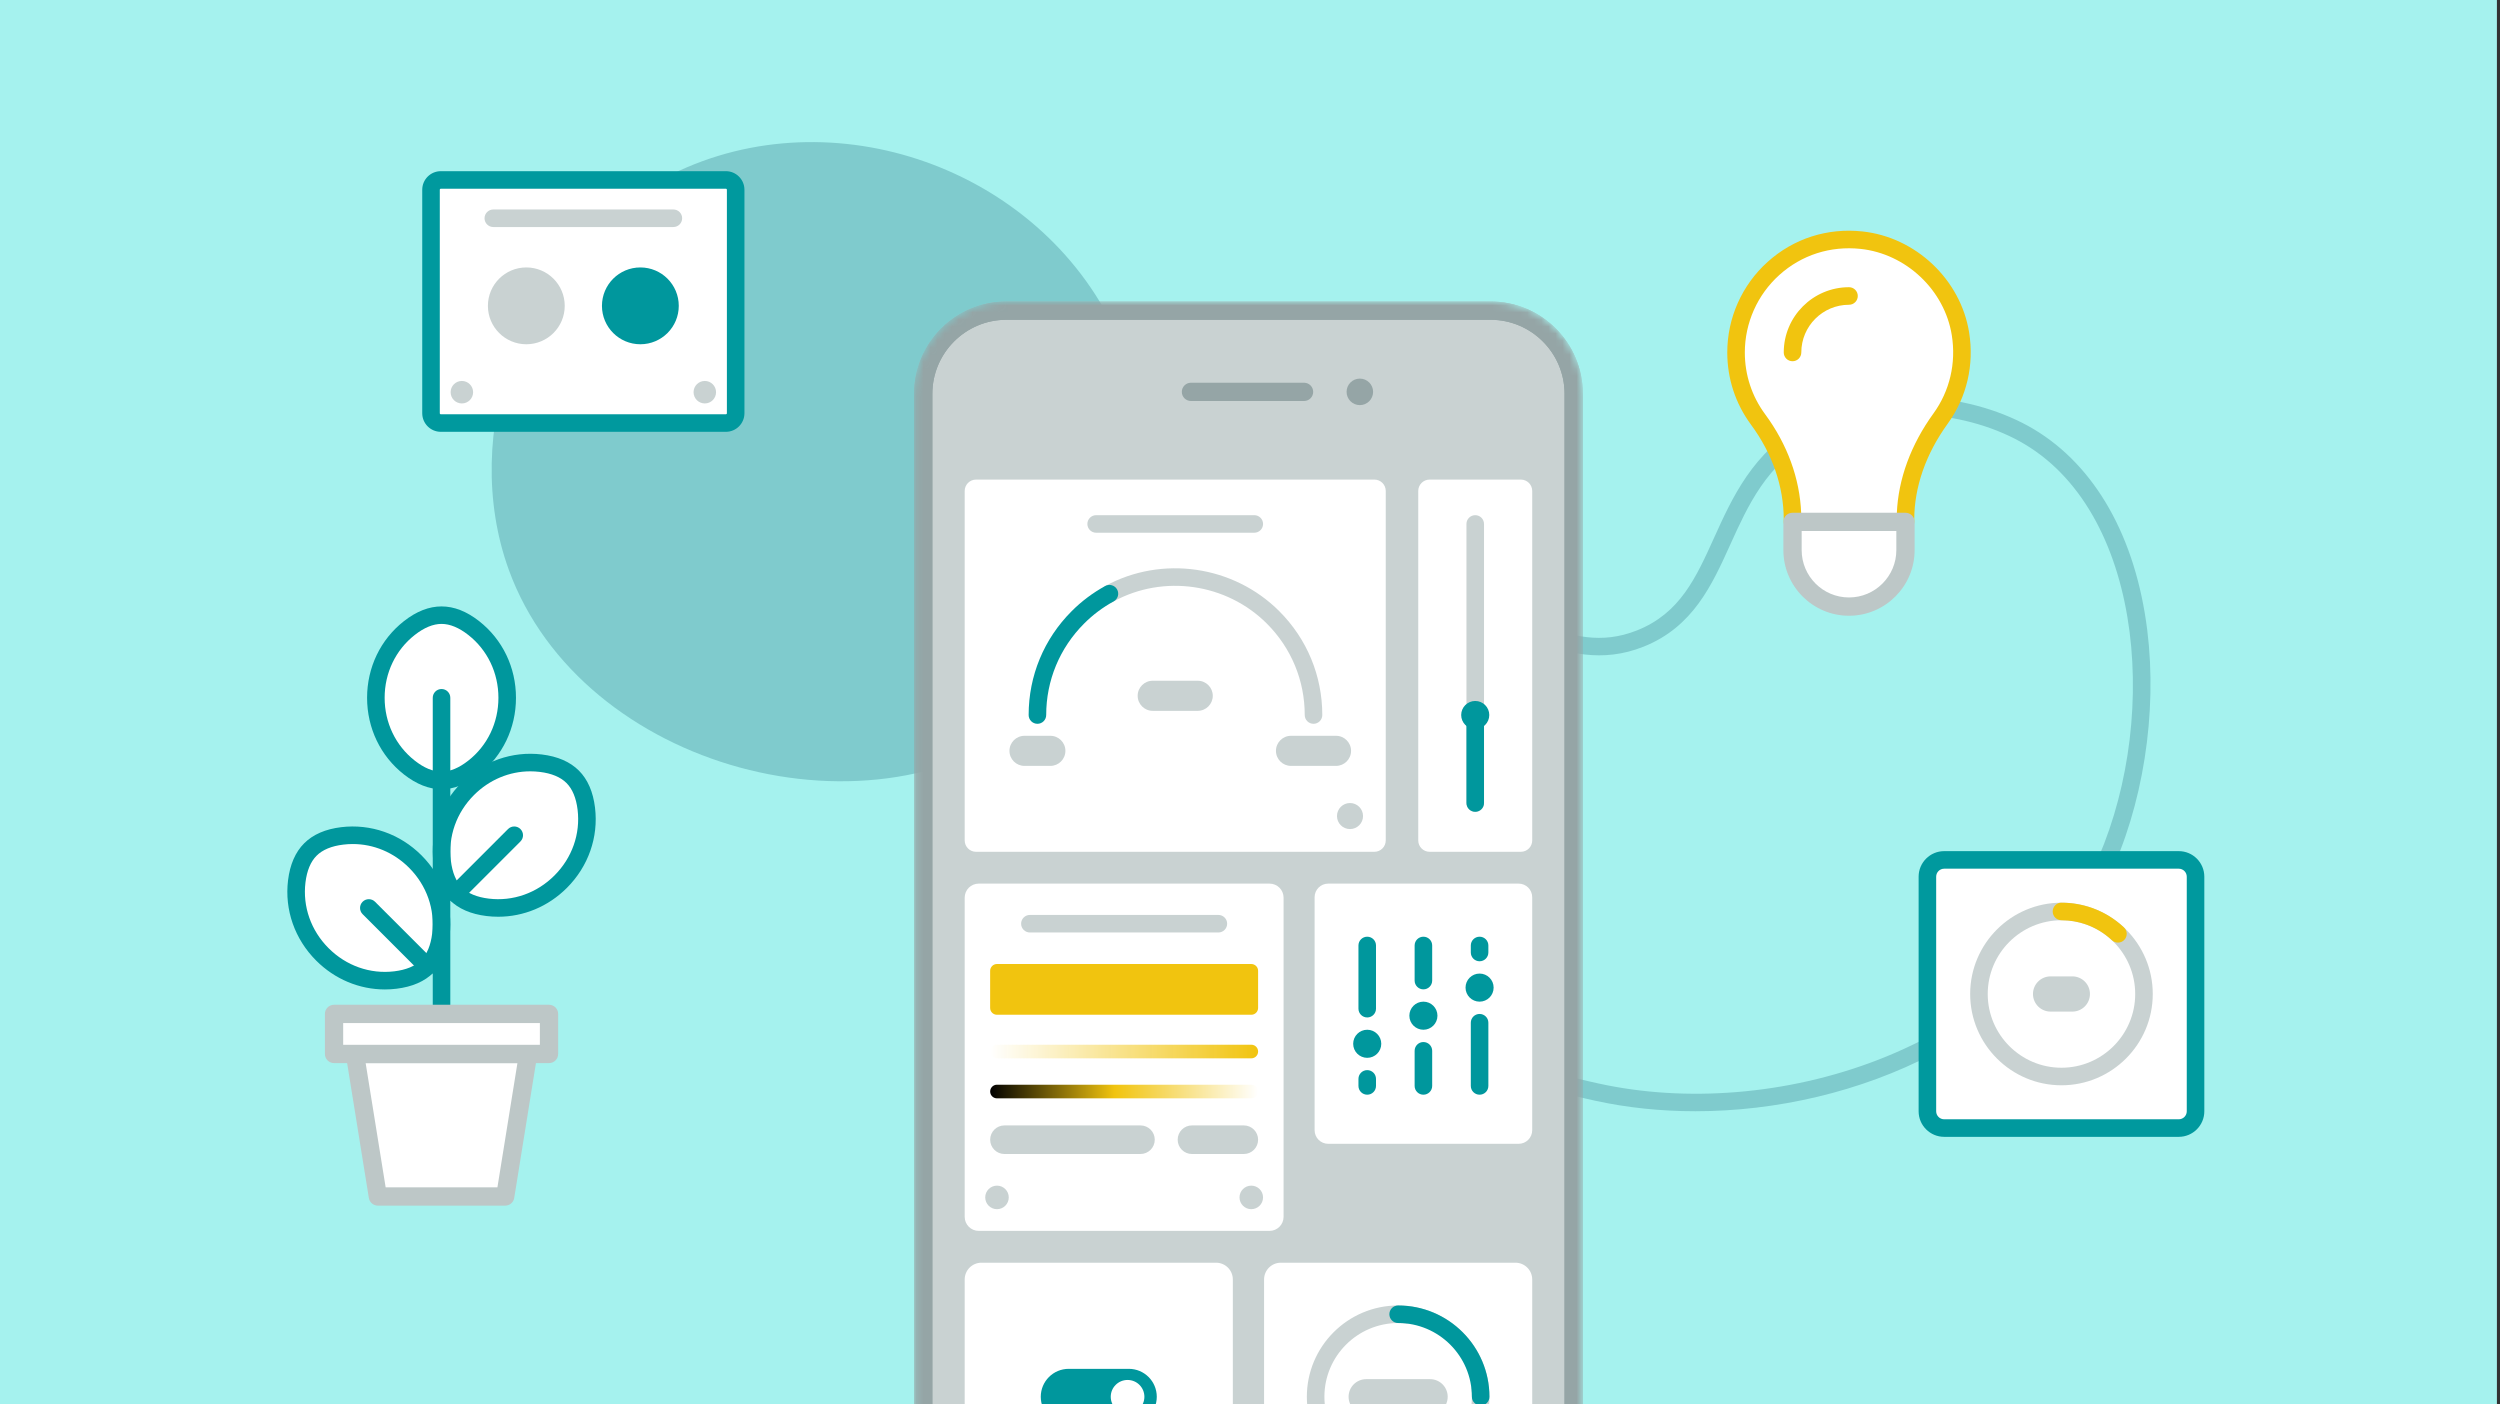
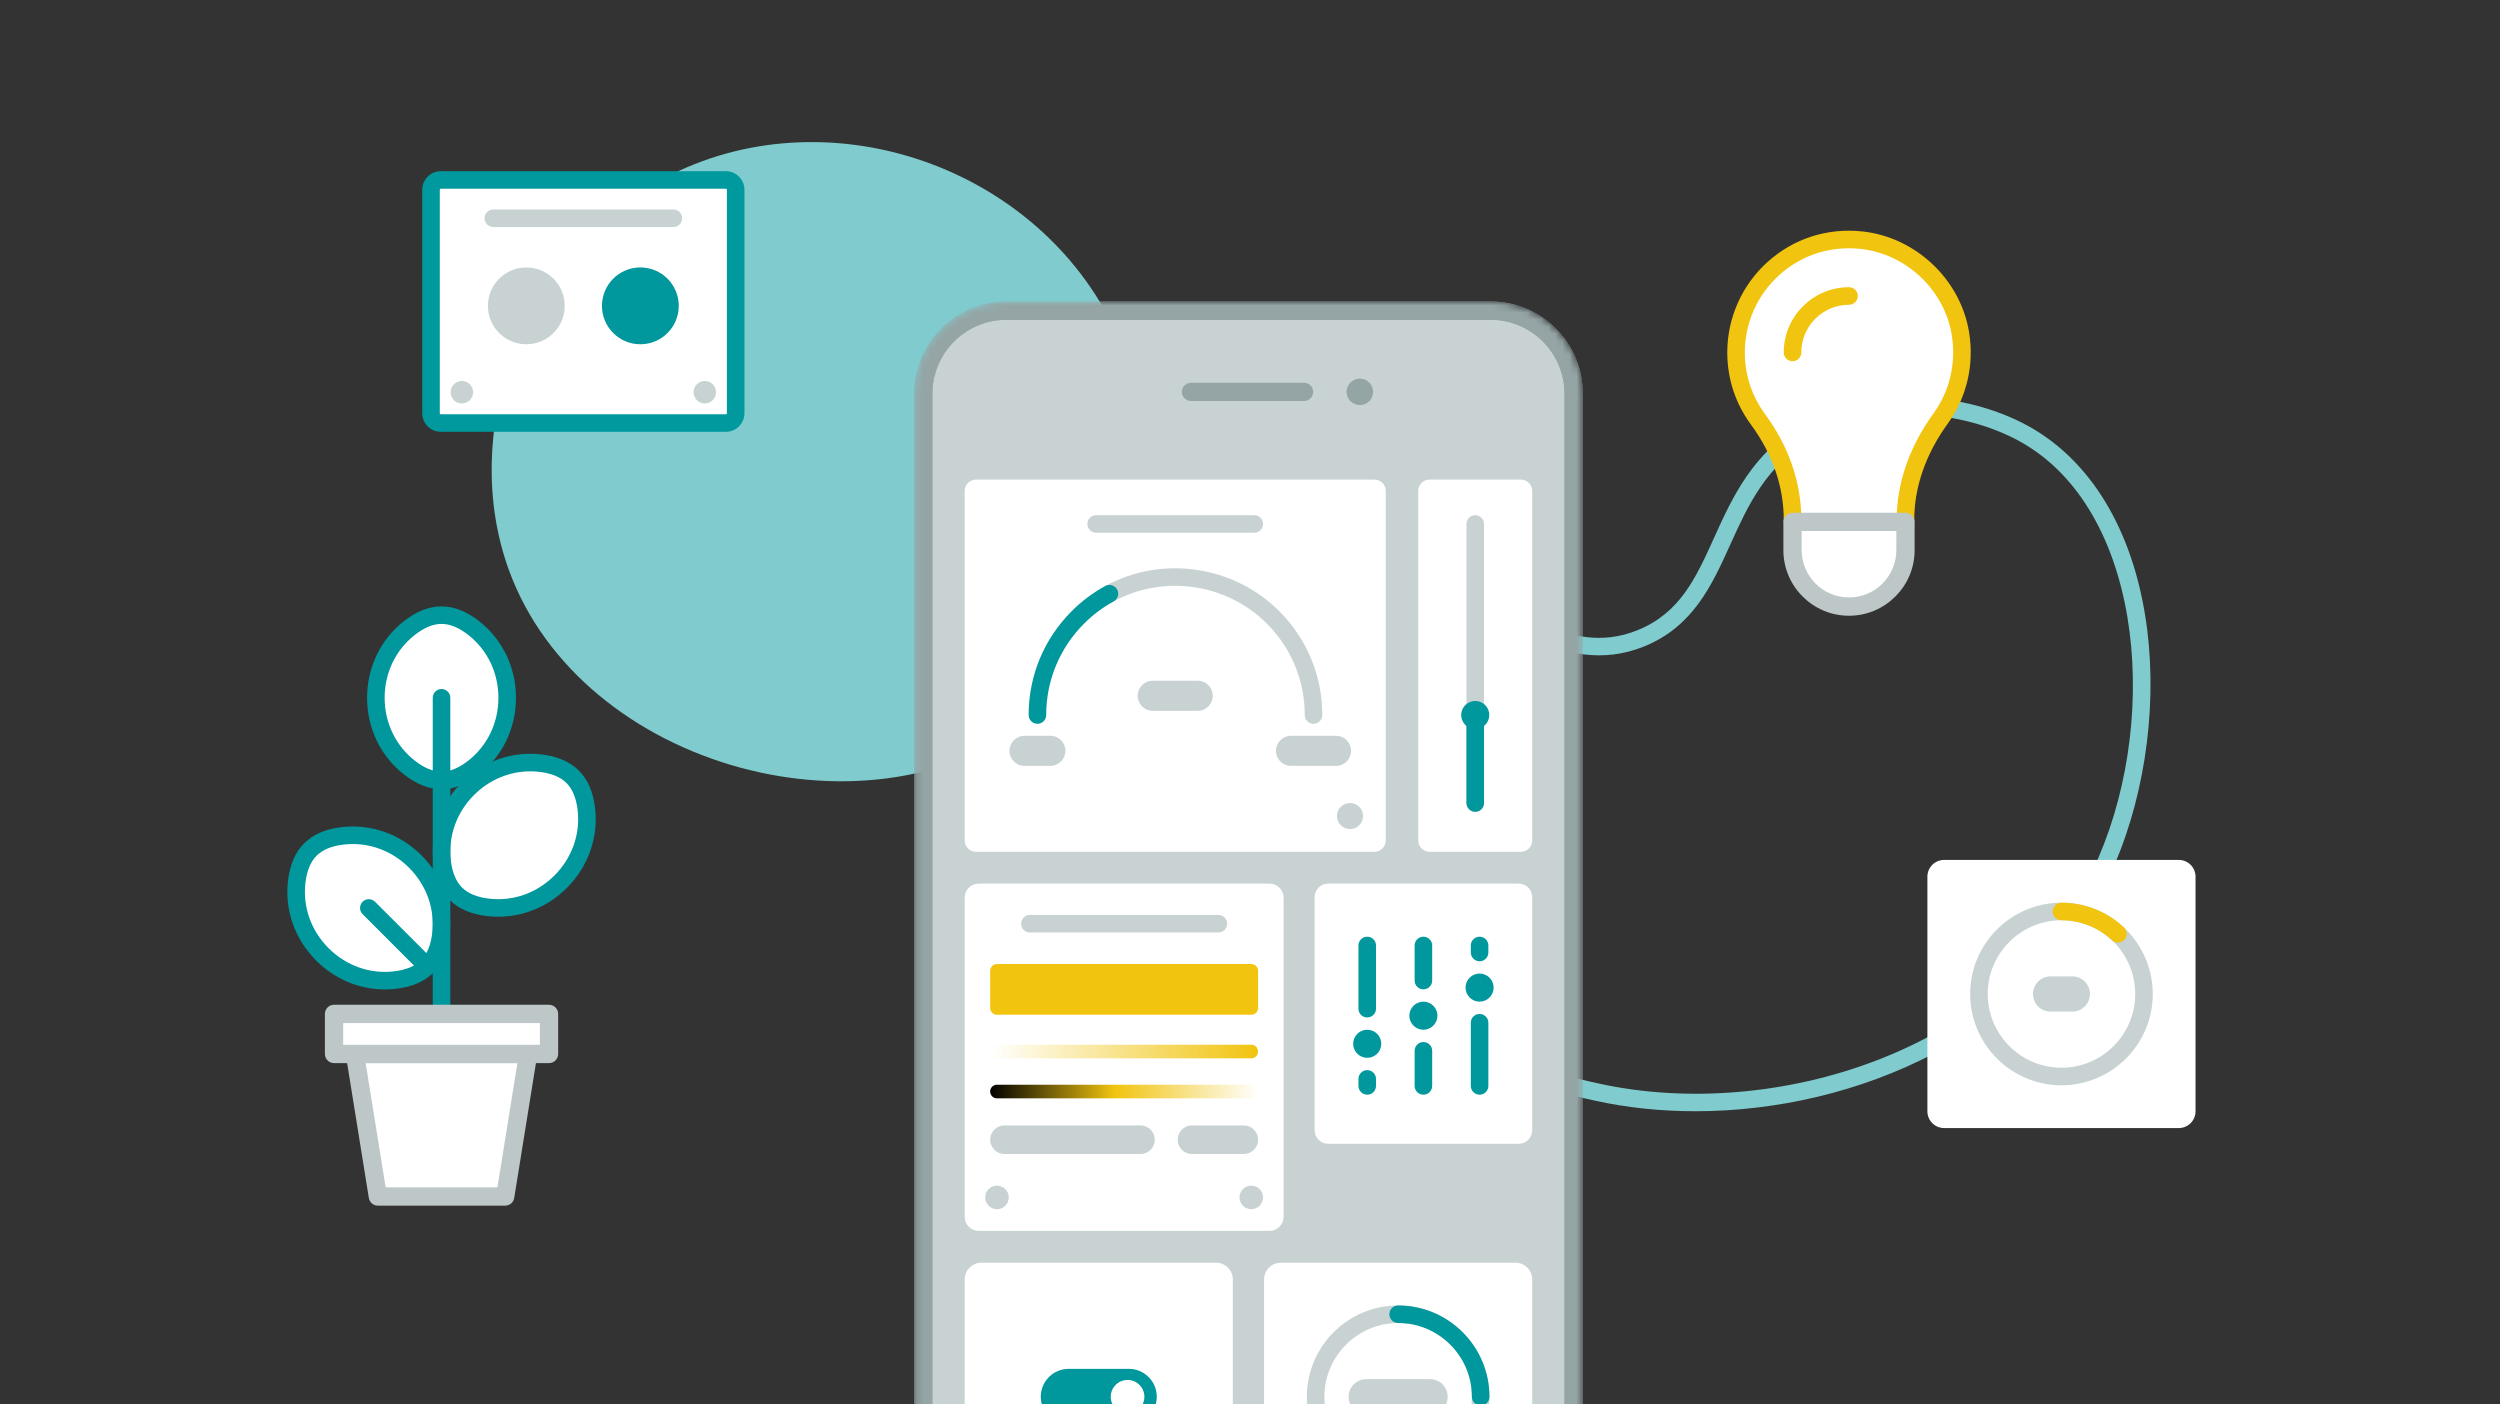
<svg xmlns="http://www.w3.org/2000/svg" width="356" height="200" viewBox="0 0 356 200" fill="none">
  <rect x="0" y="0" width="356" height="200" fill="#333333" stroke="none" />
  <g clip-path="url(#clip0_7593_27511)">
-     <path d="M363.309 -7.75H-7.75V207.749H363.309V-7.75Z" fill="#A5F2EE" />
    <path d="M241.425 158.241C236.482 158.241 231.647 157.735 227.08 156.727C221.07 155.4 202.784 151.364 194.803 135.492C190.242 126.422 189.643 114.331 193.238 103.937C195.807 96.509 200.074 91.079 205.255 88.647C210.527 86.17 215.047 87.646 219.418 89.071C223.794 90.496 227.926 91.843 233.142 89.755C239.228 87.318 241.491 82.316 244.111 76.524C246.679 70.849 249.589 64.417 256.866 60.269C267.394 54.266 281.31 56.153 289.617 61.119C298.39 66.365 304.127 76.529 305.77 89.739C307.243 101.578 305.158 114.812 300.192 125.139C289.509 147.354 264.343 158.241 241.425 158.241ZM211.143 89.81C209.588 89.81 208.005 90.118 206.317 90.91C201.819 93.022 197.913 98.068 195.6 104.754C192.218 114.533 192.768 125.881 197.036 134.368C204.484 149.178 221.291 152.889 227.618 154.285C252.41 159.757 285.489 149.945 297.939 124.055C307.645 103.872 305.599 73.587 288.334 63.266C280.651 58.67 267.799 56.911 258.105 62.441C251.532 66.188 248.918 71.966 246.389 77.554C243.784 83.311 241.091 89.264 234.071 92.076C228.013 94.502 223.035 92.879 218.643 91.448C216.022 90.593 213.62 89.81 211.143 89.81Z" fill="#7FCBCD" />
    <path d="M93.565 25.92C116.058 13.284 145.71 22.618 157.73 44.93C168.103 64.183 163.153 89.027 147.73 101.819C124.723 120.902 82.773 109.548 72.455 81.147C65.486 61.962 73.704 37.078 93.565 25.92Z" fill="#7FCBCD" />
    <mask id="mask0_7593_27511" style="mask-type:luminance" maskUnits="userSpaceOnUse" x="130" y="42" width="96" height="209">
      <path d="M225.396 236.956V56.081C225.396 48.82 219.509 42.934 212.248 42.934L143.313 42.934C136.052 42.934 130.165 48.82 130.165 56.081V236.956C130.165 244.217 136.052 250.104 143.313 250.104H212.248C219.509 250.104 225.396 244.217 225.396 236.956Z" fill="white" />
    </mask>
    <g mask="url(#mask0_7593_27511)">
      <path d="M225.396 236.956V56.081C225.396 48.82 219.509 42.934 212.248 42.934L143.313 42.934C136.052 42.934 130.165 48.82 130.165 56.081V236.956C130.165 244.217 136.052 250.104 143.313 250.104H212.248C219.509 250.104 225.396 244.217 225.396 236.956Z" fill="#C9D2D2" />
      <path d="M212.247 45.537C218.062 45.537 222.792 50.267 222.792 56.081V236.956C222.792 242.771 218.062 247.501 212.247 247.501H143.313C137.498 247.501 132.768 242.771 132.768 236.956V56.081C132.768 50.267 137.498 45.537 143.313 45.537H212.247ZM212.247 42.934H143.313C136.051 42.934 130.165 48.82 130.165 56.081V236.956C130.165 244.218 136.051 250.104 143.313 250.104H212.247C219.509 250.104 225.395 244.218 225.395 236.956V56.081C225.395 48.82 219.509 42.934 212.247 42.934Z" fill="#95A5A6" />
      <path d="M195.713 68.293H138.989C138.096 68.293 137.372 69.017 137.372 69.91V119.678C137.372 120.572 138.096 121.296 138.989 121.296H195.713C196.606 121.296 197.33 120.572 197.33 119.678V69.91C197.33 69.017 196.606 68.293 195.713 68.293Z" fill="white" />
      <path d="M178.61 75.861H156.093C155.402 75.861 154.843 75.302 154.843 74.611C154.843 73.921 155.402 73.361 156.093 73.361H178.61C179.3 73.361 179.86 73.921 179.86 74.611C179.86 75.302 179.3 75.861 178.61 75.861Z" fill="#C9D2D2" />
      <path d="M192.241 118.061C193.265 118.061 194.096 117.23 194.096 116.206C194.096 115.181 193.265 114.351 192.241 114.351C191.216 114.351 190.386 115.181 190.386 116.206C190.386 117.23 191.216 118.061 192.241 118.061Z" fill="#C9D2D2" />
      <path d="M187.044 103.069C186.353 103.069 185.794 102.51 185.794 101.819C185.794 96.902 183.878 92.278 180.398 88.799C174.662 83.062 165.691 81.763 158.581 85.641C157.974 85.972 157.216 85.749 156.885 85.142C156.555 84.536 156.778 83.777 157.384 83.446C165.461 79.041 175.651 80.516 182.166 87.031C186.117 90.982 188.294 96.234 188.294 101.819C188.294 102.51 187.734 103.069 187.044 103.069Z" fill="#C9D2D2" />
      <path d="M147.729 101.818C147.729 96.784 149.656 91.749 153.491 87.914C154.848 86.548 156.372 85.427 157.983 84.543" fill="white" />
      <path d="M147.729 103.069C147.039 103.069 146.479 102.51 146.479 101.819C146.479 96.234 148.656 90.982 152.607 87.031C154.002 85.626 155.61 84.42 157.381 83.448C157.984 83.117 158.746 83.337 159.078 83.942C159.41 84.548 159.189 85.307 158.583 85.639C157.022 86.496 155.607 87.558 154.377 88.796C150.896 92.278 148.979 96.902 148.979 101.819C148.979 102.51 148.42 103.069 147.729 103.069Z" fill="#00979D" />
      <path d="M145.889 109.064H149.571C150.754 109.064 151.714 108.105 151.714 106.921C151.714 105.738 150.754 104.778 149.571 104.778H145.889C144.706 104.778 143.746 105.738 143.746 106.921C143.746 108.105 144.706 109.064 145.889 109.064Z" fill="#C9D2D2" />
      <path d="M183.839 109.064H190.248C191.432 109.064 192.392 108.105 192.392 106.921C192.392 105.738 191.432 104.778 190.248 104.778H183.839C182.656 104.778 181.696 105.738 181.696 106.921C181.696 108.105 182.656 109.064 183.839 109.064Z" fill="#C9D2D2" />
      <path d="M164.147 101.224H170.556C171.74 101.224 172.699 100.264 172.699 99.08C172.699 97.897 171.74 96.937 170.556 96.937H164.147C162.963 96.937 162.004 97.897 162.004 99.08C162.004 100.264 162.963 101.224 164.147 101.224Z" fill="#C9D2D2" />
      <path d="M216.25 125.826H189.138C188.068 125.826 187.2 126.694 187.2 127.764V160.941C187.2 162.011 188.068 162.879 189.138 162.879H216.25C217.32 162.879 218.187 162.011 218.187 160.941V127.764C218.187 126.694 217.32 125.826 216.25 125.826Z" fill="white" />
      <path d="M210.693 155.886C210.003 155.886 209.443 155.326 209.443 154.636V145.636C209.443 144.945 210.003 144.386 210.693 144.386C211.384 144.386 211.943 144.945 211.943 145.636V154.636C211.943 155.326 211.384 155.886 210.693 155.886Z" fill="#00979D" />
      <path d="M194.693 144.886C194.003 144.886 193.443 144.326 193.443 143.636V134.636C193.443 133.945 194.003 133.386 194.693 133.386C195.384 133.386 195.943 133.945 195.943 134.636V143.636C195.943 144.326 195.384 144.886 194.693 144.886Z" fill="#00979D" />
      <path d="M194.693 155.885C194.003 155.885 193.443 155.325 193.443 154.635V153.636C193.443 152.945 194.003 152.386 194.693 152.386C195.384 152.386 195.943 152.945 195.943 153.636V154.635C195.943 155.325 195.384 155.885 194.693 155.885Z" fill="#00979D" />
      <path d="M210.693 136.885C210.003 136.885 209.443 136.325 209.443 135.635V134.636C209.443 133.945 210.003 133.386 210.693 133.386C211.384 133.386 211.943 133.945 211.943 134.636V135.635C211.943 136.325 211.384 136.885 210.693 136.885Z" fill="#00979D" />
      <path d="M202.693 155.886C202.003 155.886 201.443 155.326 201.443 154.636V149.636C201.443 148.945 202.003 148.386 202.693 148.386C203.384 148.386 203.943 148.945 203.943 149.636V154.636C203.943 155.326 203.384 155.886 202.693 155.886Z" fill="#00979D" />
      <path d="M202.693 140.886C202.003 140.886 201.443 140.326 201.443 139.636V134.636C201.443 133.945 202.003 133.386 202.693 133.386C203.384 133.386 203.943 133.945 203.943 134.636V139.636C203.943 140.326 203.384 140.886 202.693 140.886Z" fill="#00979D" />
      <path d="M194.693 150.636C195.798 150.636 196.693 149.74 196.693 148.636C196.693 147.531 195.798 146.636 194.693 146.636C193.589 146.636 192.693 147.531 192.693 148.636C192.693 149.74 193.589 150.636 194.693 150.636Z" fill="#00979D" />
      <path d="M202.693 146.636C203.798 146.636 204.693 145.74 204.693 144.636C204.693 143.531 203.798 142.636 202.693 142.636C201.589 142.636 200.693 143.531 200.693 144.636C200.693 145.74 201.589 146.636 202.693 146.636Z" fill="#00979D" />
      <path d="M210.693 142.636C211.798 142.636 212.693 141.74 212.693 140.636C212.693 139.531 211.798 138.636 210.693 138.636C209.589 138.636 208.693 139.531 208.693 140.636C208.693 141.74 209.589 142.636 210.693 142.636Z" fill="#00979D" />
      <path d="M180.781 125.826H139.373C138.268 125.826 137.372 126.722 137.372 127.827V173.278C137.372 174.383 138.268 175.279 139.373 175.279H180.781C181.886 175.279 182.782 174.383 182.782 173.278V127.827C182.782 126.722 181.886 125.826 180.781 125.826Z" fill="white" />
      <path d="M173.496 132.786H146.657C145.967 132.786 145.407 132.227 145.407 131.536C145.407 130.846 145.967 130.286 146.657 130.286H173.496C174.186 130.286 174.746 130.846 174.746 131.536C174.746 132.227 174.186 132.786 173.496 132.786Z" fill="#C9D2D2" />
      <path d="M178.183 150.709H141.971C141.435 150.709 141 150.274 141 149.737C141 149.2 141.435 148.766 141.971 148.766H178.183C178.72 148.766 179.155 149.2 179.155 149.737C179.155 150.274 178.72 150.709 178.183 150.709Z" fill="url(#paint0_linear_7593_27511)" />
      <path d="M178.183 156.405H141.971C141.435 156.405 141 155.97 141 155.433C141 154.897 141.435 154.462 141.971 154.462H178.183C178.72 154.462 179.155 154.897 179.155 155.433C179.155 155.97 178.72 156.405 178.183 156.405Z" fill="url(#paint1_linear_7593_27511)" />
      <path d="M178.182 172.188C179.108 172.188 179.858 171.437 179.858 170.511C179.858 169.585 179.108 168.835 178.182 168.835C177.256 168.835 176.506 169.585 176.506 170.511C176.506 171.437 177.256 172.188 178.182 172.188Z" fill="#C9D2D2" />
      <path d="M141.971 172.188C142.897 172.188 143.648 171.437 143.648 170.511C143.648 169.585 142.897 168.835 141.971 168.835C141.045 168.835 140.295 169.585 140.295 170.511C140.295 171.437 141.045 172.188 141.971 172.188Z" fill="#C9D2D2" />
      <path d="M178.183 137.274H141.968C141.431 137.274 140.996 137.709 140.996 138.246V143.53C140.996 144.067 141.431 144.502 141.968 144.502H178.183C178.72 144.502 179.154 144.067 179.154 143.53V138.246C179.154 137.709 178.72 137.274 178.183 137.274Z" fill="#F1C40F" />
      <path d="M169.737 164.33H177.119C178.243 164.33 179.154 163.419 179.154 162.295C179.154 161.17 178.243 160.259 177.119 160.259H169.737C168.613 160.259 167.701 161.17 167.701 162.295C167.701 163.419 168.613 164.33 169.737 164.33Z" fill="#C9D2D2" />
      <path d="M143.035 164.33H162.403C163.527 164.33 164.438 163.419 164.438 162.295C164.438 161.17 163.527 160.259 162.403 160.259H143.035C141.911 160.259 141 161.17 141 162.295C141 163.419 141.911 164.33 143.035 164.33Z" fill="#C9D2D2" />
      <path d="M173.168 179.809H139.76C138.441 179.809 137.372 180.878 137.372 182.196V215.605C137.372 216.923 138.441 217.992 139.76 217.992H173.168C174.487 217.992 175.556 216.923 175.556 215.605V182.196C175.556 180.878 174.487 179.809 173.168 179.809Z" fill="white" />
      <path d="M152.183 202.879H160.747C162.944 202.879 164.725 201.098 164.725 198.901C164.725 196.704 162.944 194.923 160.747 194.923H152.183C149.986 194.923 148.205 196.704 148.205 198.901C148.205 201.098 149.986 202.879 152.183 202.879Z" fill="#00979D" />
      <path d="M160.565 201.297C161.888 201.297 162.961 200.224 162.961 198.901C162.961 197.578 161.888 196.506 160.565 196.506C159.242 196.506 158.17 197.578 158.17 198.901C158.17 200.224 159.242 201.297 160.565 201.297Z" fill="white" />
      <path d="M215.8 179.809H182.392C181.073 179.809 180.004 180.878 180.004 182.196V215.605C180.004 216.923 181.073 217.992 182.392 217.992H215.8C217.119 217.992 218.188 216.923 218.188 215.605V182.196C218.188 180.878 217.119 179.809 215.8 179.809Z" fill="white" />
      <path d="M199.096 211.901C191.927 211.901 186.095 206.069 186.095 198.9C186.095 191.731 191.927 185.899 199.096 185.899C206.264 185.899 212.096 191.731 212.096 198.9C212.096 206.069 206.264 211.901 199.096 211.901ZM199.096 188.399C193.306 188.399 188.595 193.11 188.595 198.9C188.595 204.69 193.306 209.401 199.096 209.401C204.886 209.401 209.596 204.69 209.596 198.9C209.596 193.11 204.886 188.399 199.096 188.399Z" fill="#C9D2D2" />
      <path d="M199.096 187.149C205.585 187.149 210.846 192.41 210.846 198.9L199.096 187.149Z" fill="white" />
      <path d="M210.846 200.15C210.156 200.15 209.596 199.591 209.596 198.9C209.596 193.11 204.886 188.399 199.096 188.399C198.405 188.399 197.846 187.84 197.846 187.149C197.846 186.459 198.405 185.899 199.096 185.899C206.264 185.899 212.096 191.731 212.096 198.9C212.096 199.591 211.537 200.15 210.846 200.15Z" fill="#00979D" />
      <path d="M194.548 201.408H203.644C205.029 201.408 206.152 200.285 206.152 198.9C206.152 197.515 205.029 196.392 203.644 196.392H194.548C193.162 196.392 192.039 197.515 192.039 198.9C192.039 200.285 193.162 201.408 194.548 201.408Z" fill="#C9D2D2" />
      <path d="M216.57 68.293H203.576C202.683 68.293 201.959 69.017 201.959 69.91V119.678C201.959 120.572 202.683 121.296 203.576 121.296H216.57C217.464 121.296 218.188 120.572 218.188 119.678V69.91C218.188 69.017 217.464 68.293 216.57 68.293Z" fill="white" />
      <path d="M210.073 115.601C209.383 115.601 208.823 115.041 208.823 114.351V74.611C208.823 73.921 209.383 73.361 210.073 73.361C210.764 73.361 211.323 73.921 211.323 74.611V114.351C211.323 115.041 210.764 115.601 210.073 115.601Z" fill="#C9D2D2" />
      <path d="M210.073 103.818C211.178 103.818 212.073 102.923 212.073 101.818C212.073 100.714 211.178 99.818 210.073 99.818C208.969 99.818 208.073 100.714 208.073 101.818C208.073 102.923 208.969 103.818 210.073 103.818Z" fill="#00979D" />
      <path d="M210.073 115.601C209.383 115.601 208.823 115.041 208.823 114.351V101.818C208.823 101.128 209.383 100.568 210.073 100.568C210.764 100.568 211.323 101.128 211.323 101.818V114.351C211.323 115.041 210.764 115.601 210.073 115.601Z" fill="#00979D" />
      <path d="M212.247 45.537C218.062 45.537 222.792 50.267 222.792 56.081V236.956C222.792 242.771 218.062 247.501 212.247 247.501H143.313C137.498 247.501 132.768 242.771 132.768 236.956V56.081C132.768 50.267 137.498 45.537 143.313 45.537H212.247ZM212.247 42.934H143.313C136.051 42.934 130.165 48.82 130.165 56.081V236.956C130.165 244.218 136.051 250.104 143.313 250.104H212.247C219.509 250.104 225.395 244.218 225.395 236.956V56.081C225.395 48.82 219.509 42.934 212.247 42.934Z" fill="#95A5A6" />
      <path d="M193.642 57.689C194.684 57.689 195.53 56.844 195.53 55.801C195.53 54.758 194.684 53.913 193.642 53.913C192.599 53.913 191.754 54.758 191.754 55.801C191.754 56.844 192.599 57.689 193.642 57.689Z" fill="#95A5A6" />
      <path d="M185.696 57.103H169.592C168.873 57.103 168.29 56.52 168.29 55.802C168.29 55.083 168.873 54.5 169.592 54.5H185.696C186.415 54.5 186.998 55.083 186.998 55.802C186.998 56.52 186.415 57.103 185.696 57.103Z" fill="#95A5A6" />
    </g>
    <path d="M103.363 25.625H62.773C62.002 25.625 61.377 26.25 61.377 27.021V58.846C61.377 59.617 62.002 60.242 62.773 60.242H103.363C104.134 60.242 104.759 59.617 104.759 58.846V27.021C104.759 26.25 104.134 25.625 103.363 25.625Z" fill="white" />
    <path d="M103.363 61.492H62.773C61.314 61.492 60.127 60.306 60.127 58.847V27.021C60.127 25.562 61.314 24.375 62.773 24.375H103.363C104.822 24.375 106.009 25.562 106.009 27.021V58.847C106.009 60.306 104.822 61.492 103.363 61.492ZM62.773 26.875C62.692 26.875 62.627 26.94 62.627 27.021V58.847C62.627 58.927 62.692 58.992 62.773 58.992H103.363C103.443 58.992 103.509 58.927 103.509 58.847V27.021C103.509 26.94 103.443 26.875 103.363 26.875H62.773Z" fill="#00999E" />
    <path d="M95.888 32.33H70.248C69.558 32.33 68.998 31.77 68.998 31.08C68.998 30.39 69.558 29.83 70.248 29.83H95.888C96.578 29.83 97.138 30.39 97.138 31.08C97.138 31.77 96.578 32.33 95.888 32.33Z" fill="#C9D2D2" />
    <path d="M100.365 57.451C101.25 57.451 101.967 56.734 101.967 55.849C101.967 54.965 101.25 54.248 100.365 54.248C99.481 54.248 98.764 54.965 98.764 55.849C98.764 56.734 99.481 57.451 100.365 57.451Z" fill="#C9D2D2" />
    <path d="M65.77 57.451C66.655 57.451 67.372 56.734 67.372 55.849C67.372 54.965 66.655 54.248 65.77 54.248C64.886 54.248 64.169 54.965 64.169 55.849C64.169 56.734 64.886 57.451 65.77 57.451Z" fill="#C9D2D2" />
    <path d="M74.948 49.023C77.969 49.023 80.418 46.574 80.418 43.553C80.418 40.532 77.969 38.083 74.948 38.083C71.927 38.083 69.478 40.532 69.478 43.553C69.478 46.574 71.927 49.023 74.948 49.023Z" fill="#C9D2D2" />
    <path d="M91.188 49.023C94.208 49.023 96.657 46.574 96.657 43.553C96.657 40.532 94.208 38.083 91.188 38.083C88.167 38.083 85.718 40.532 85.718 43.553C85.718 46.574 88.167 49.023 91.188 49.023Z" fill="#00979D" />
    <path d="M310.257 122.452H276.849C275.53 122.452 274.461 123.521 274.461 124.84V158.248C274.461 159.567 275.53 160.636 276.849 160.636H310.257C311.576 160.636 312.645 159.567 312.645 158.248V124.84C312.645 123.521 311.576 122.452 310.257 122.452Z" fill="white" />
-     <path d="M310.257 161.886H276.849C274.843 161.886 273.211 160.254 273.211 158.249V124.84C273.211 122.834 274.843 121.202 276.849 121.202H310.257C312.263 121.202 313.895 122.834 313.895 124.84V158.249C313.895 160.254 312.263 161.886 310.257 161.886ZM276.849 123.702C276.221 123.702 275.711 124.213 275.711 124.84V158.249C275.711 158.876 276.221 159.386 276.849 159.386H310.257C310.884 159.386 311.395 158.876 311.395 158.249V124.84C311.395 124.213 310.884 123.702 310.257 123.702H276.849Z" fill="#00999E" />
    <path d="M293.553 154.545C286.384 154.545 280.552 148.713 280.552 141.544C280.552 134.376 286.384 128.544 293.553 128.544C300.721 128.544 306.553 134.376 306.553 141.544C306.553 148.713 300.721 154.545 293.553 154.545ZM293.553 131.044C287.763 131.044 283.052 135.754 283.052 141.544C283.052 147.334 287.763 152.045 293.553 152.045C299.343 152.045 304.053 147.334 304.053 141.544C304.053 135.754 299.343 131.044 293.553 131.044Z" fill="#C9D2D2" />
    <path d="M293.553 129.794C294.498 129.794 295.914 129.906 297.514 130.479C299.492 131.187 300.845 132.273 301.596 132.978" fill="white" />
    <path d="M301.595 134.228C301.289 134.228 300.981 134.115 300.74 133.889C299.679 132.894 298.452 132.142 297.093 131.655C295.958 131.25 294.771 131.044 293.565 131.044C293.561 131.044 293.556 131.047 293.553 131.044C292.863 131.044 292.303 130.485 292.303 129.795C292.302 129.1 292.892 128.503 293.565 128.544C295.059 128.544 296.529 128.799 297.935 129.302C299.619 129.904 301.138 130.835 302.451 132.066C302.954 132.538 302.979 133.329 302.507 133.833C302.261 134.095 301.928 134.228 301.595 134.228Z" fill="#F1C40F" />
    <path d="M295.101 139.036H292.004C290.619 139.036 289.496 140.159 289.496 141.544C289.496 142.93 290.619 144.052 292.004 144.052H295.101C296.486 144.052 297.609 142.93 297.609 141.544C297.609 140.159 296.486 139.036 295.101 139.036Z" fill="#C9D2D2" />
    <path d="M279.168 47.525C279.895 52.047 278.73 56.301 276.34 59.602C273.277 63.832 271.34 68.769 271.34 73.992V74.316H255.255V73.986C255.255 68.816 253.413 63.881 250.343 59.722C248.376 57.057 247.213 53.757 247.213 50.189C247.213 40.721 255.383 33.17 265.061 34.198C272.131 34.949 278.039 40.505 279.168 47.525Z" fill="white" />
    <path d="M271.34 75.566H255.255C254.565 75.566 254.005 75.006 254.005 74.316V73.986C254.005 69.277 252.391 64.601 249.337 60.464C247.13 57.473 245.963 53.92 245.963 50.189C245.963 45.279 248.057 40.58 251.707 37.297C255.409 33.965 260.202 32.425 265.193 32.955C272.795 33.762 279.191 39.807 280.402 47.327C281.149 51.967 280.066 56.587 277.353 60.334C274.237 64.639 272.59 69.362 272.59 73.993V74.316C272.59 75.006 272.031 75.566 271.34 75.566ZM256.487 73.066H270.11C270.313 68.209 272.106 63.319 275.328 58.869C277.649 55.662 278.574 51.705 277.934 47.723C276.9 41.297 271.431 36.131 264.929 35.441C260.647 34.989 256.547 36.305 253.379 39.155C250.255 41.965 248.463 45.987 248.463 50.189C248.463 53.382 249.461 56.422 251.349 58.979C254.525 63.283 256.292 68.134 256.487 73.066Z" fill="#F1C40F" />
    <path d="M255.256 50.19C255.256 45.748 258.857 42.148 263.298 42.148L255.256 50.19Z" fill="white" />
    <path d="M255.256 51.44C254.565 51.44 254.006 50.88 254.006 50.19C254.006 45.065 258.174 40.898 263.298 40.898C263.989 40.898 264.548 41.457 264.548 42.148C264.548 42.838 263.989 43.398 263.298 43.398C259.553 43.398 256.506 46.444 256.506 50.19C256.506 50.88 255.946 51.44 255.256 51.44Z" fill="#F1C40F" />
    <path d="M255.255 74.316H271.34V78.338C271.34 82.776 267.736 86.38 263.297 86.38C258.859 86.38 255.255 82.776 255.255 78.338V74.316Z" fill="white" />
    <path d="M263.297 87.682C258.145 87.682 253.953 83.49 253.953 78.338V74.316C253.953 73.598 254.536 73.015 255.255 73.015H271.34C272.059 73.015 272.642 73.598 272.642 74.316V78.338C272.642 83.49 268.45 87.682 263.297 87.682ZM256.557 75.618V78.338C256.557 82.055 259.581 85.078 263.297 85.078C267.014 85.078 270.038 82.055 270.038 78.338V75.618H256.557Z" fill="#BDC7C7" />
    <path d="M83.49 115.157C84.463 123.177 77.464 130.176 69.445 129.203C67.668 128.988 66.053 128.413 64.904 127.264C63.755 126.115 63.18 124.5 62.965 122.724C61.992 114.704 68.991 107.705 77.011 108.678C78.787 108.893 80.402 109.468 81.551 110.617C82.7 111.766 83.275 113.381 83.49 115.157Z" fill="white" />
    <path d="M70.943 130.544C70.396 130.544 69.846 130.511 69.294 130.445C67.045 130.171 65.27 129.399 64.02 128.148C62.769 126.897 61.996 125.122 61.724 122.874C61.213 118.667 62.674 114.501 65.732 111.444C68.79 108.388 72.953 106.93 77.162 107.437C79.409 107.709 81.183 108.482 82.435 109.734C83.686 110.983 84.459 112.757 84.731 115.007C85.242 119.213 83.781 123.379 80.724 126.437C78.067 129.093 74.573 130.544 70.943 130.544ZM75.516 109.837C72.545 109.837 69.682 111.03 67.499 113.212C64.989 115.722 63.788 119.134 64.206 122.573C64.409 124.253 64.942 125.533 65.788 126.38C66.634 127.226 67.915 127.758 69.596 127.962C73.036 128.385 76.446 127.18 78.956 124.668C81.466 122.158 82.666 118.746 82.25 115.308C82.045 113.627 81.513 112.347 80.668 111.501C79.82 110.655 78.54 110.122 76.861 109.919C76.412 109.864 75.962 109.837 75.516 109.837Z" fill="#00979D" />
    <path d="M48.737 119.03C56.757 118.057 63.756 125.056 62.783 133.076C62.568 134.852 61.993 136.467 60.844 137.617C59.695 138.766 58.08 139.34 56.304 139.556C48.284 140.529 41.285 133.53 42.258 125.51C42.473 123.734 43.048 122.119 44.197 120.969C45.346 119.82 46.961 119.246 48.737 119.03Z" fill="white" />
    <path d="M54.805 140.897C51.174 140.897 47.681 139.446 45.024 136.789C41.967 133.732 40.506 129.566 41.017 125.36C41.289 123.111 42.062 121.336 43.314 120.086C44.564 118.834 46.339 118.062 48.586 117.789C52.792 117.286 56.959 118.739 60.016 121.796C63.074 124.854 64.535 129.02 64.024 133.227C63.751 135.475 62.979 137.249 61.728 138.5C60.477 139.751 58.703 140.524 56.455 140.797C55.903 140.864 55.352 140.897 54.805 140.897ZM50.232 120.19C49.786 120.19 49.337 120.217 48.888 120.272C47.209 120.475 45.928 121.007 45.081 121.854C44.235 122.7 43.703 123.98 43.498 125.661C43.081 129.099 44.282 132.511 46.792 135.021C49.302 137.531 52.711 138.735 56.153 138.315C57.834 138.111 59.115 137.579 59.96 136.733C60.806 135.886 61.339 134.606 61.543 132.926C61.96 129.487 60.759 126.075 58.248 123.565C56.066 121.382 53.202 120.19 50.232 120.19Z" fill="#00979D" />
    <path d="M67.456 89.434C73.815 94.417 73.815 104.315 67.456 109.298C66.048 110.402 64.5 111.137 62.874 111.137C61.249 111.137 59.701 110.402 58.293 109.298C51.934 104.315 51.934 94.417 58.293 89.434C59.701 88.33 61.249 87.595 62.874 87.595C64.5 87.595 66.048 88.33 67.456 89.434Z" fill="white" />
    <path d="M62.874 112.388C61.105 112.388 59.305 111.679 57.522 110.282C54.187 107.669 52.273 103.69 52.273 99.367C52.273 95.043 54.186 91.063 57.522 88.45C61.087 85.655 64.664 85.657 68.227 88.449C71.562 91.062 73.476 95.043 73.475 99.367C73.475 103.69 71.562 107.669 68.227 110.282C66.444 111.679 64.643 112.388 62.874 112.388ZM62.874 88.845C61.677 88.845 60.395 89.374 59.063 90.418C56.337 92.555 54.773 95.816 54.773 99.366C54.773 102.917 56.337 106.178 59.063 108.313C61.729 110.404 64.02 110.402 66.685 108.313C69.411 106.178 70.975 102.917 70.975 99.366C70.976 95.816 69.412 92.555 66.685 90.417C65.353 89.374 64.071 88.845 62.874 88.845Z" fill="#00979D" />
    <path d="M62.874 158.631C62.184 158.631 61.624 158.071 61.624 157.381V99.366C61.624 98.676 62.184 98.116 62.874 98.116C63.565 98.116 64.124 98.676 64.124 99.366V157.381C64.124 158.071 63.565 158.631 62.874 158.631Z" fill="#00979D" />
    <path d="M60.844 138.867C60.524 138.867 60.205 138.745 59.96 138.501L51.637 130.178C51.148 129.689 51.148 128.898 51.637 128.41C52.125 127.922 52.916 127.922 53.404 128.41L61.728 136.733C62.216 137.222 62.216 138.013 61.728 138.501C61.484 138.745 61.164 138.867 60.844 138.867Z" fill="#00979D" />
-     <path d="M64.904 128.514C64.585 128.514 64.265 128.392 64.02 128.147C63.532 127.659 63.532 126.868 64.02 126.38L72.344 118.057C72.832 117.568 73.623 117.568 74.111 118.057C74.6 118.545 74.6 119.336 74.111 119.824L65.788 128.147C65.544 128.392 65.224 128.514 64.904 128.514Z" fill="#00979D" />
    <path d="M71.941 170.382H53.809L50.541 150.085H75.208L71.941 170.382Z" fill="white" />
    <path d="M71.94 171.684H53.809C53.169 171.684 52.625 171.22 52.523 170.589L49.256 150.292C49.195 149.915 49.303 149.531 49.55 149.241C49.797 148.95 50.16 148.783 50.541 148.783H75.208C75.59 148.783 75.952 148.95 76.199 149.241C76.447 149.531 76.554 149.915 76.494 150.292L73.225 170.589C73.124 171.22 72.579 171.684 71.94 171.684ZM54.917 169.08H70.832L73.681 151.387H52.069L54.917 169.08Z" fill="#BDC7C7" />
    <path d="M78.181 144.38H47.567V150.085H78.181V144.38Z" fill="white" />
    <path d="M78.181 151.387H47.567C46.849 151.387 46.266 150.804 46.266 150.085V144.38C46.266 143.661 46.849 143.078 47.567 143.078H78.181C78.899 143.078 79.482 143.661 79.482 144.38V150.085C79.482 150.804 78.899 151.387 78.181 151.387ZM48.869 148.783H76.879V145.682H48.869V148.783Z" fill="#BDC7C7" />
  </g>
  <defs>
    <linearGradient id="paint0_linear_7593_27511" x1="141" y1="149.737" x2="179.155" y2="149.737" gradientUnits="userSpaceOnUse">
      <stop stop-color="#F1C40F" stop-opacity="0" />
      <stop offset="1" stop-color="#F1C40F" />
    </linearGradient>
    <linearGradient id="paint1_linear_7593_27511" x1="141" y1="155.433" x2="179.155" y2="155.433" gradientUnits="userSpaceOnUse">
      <stop />
      <stop offset="0.465" stop-color="#F1C40F" />
      <stop offset="1" stop-color="white" />
    </linearGradient>
    <clipPath id="clip0_7593_27511">
      <rect width="355.56" height="200" fill="white" />
    </clipPath>
  </defs>
</svg>